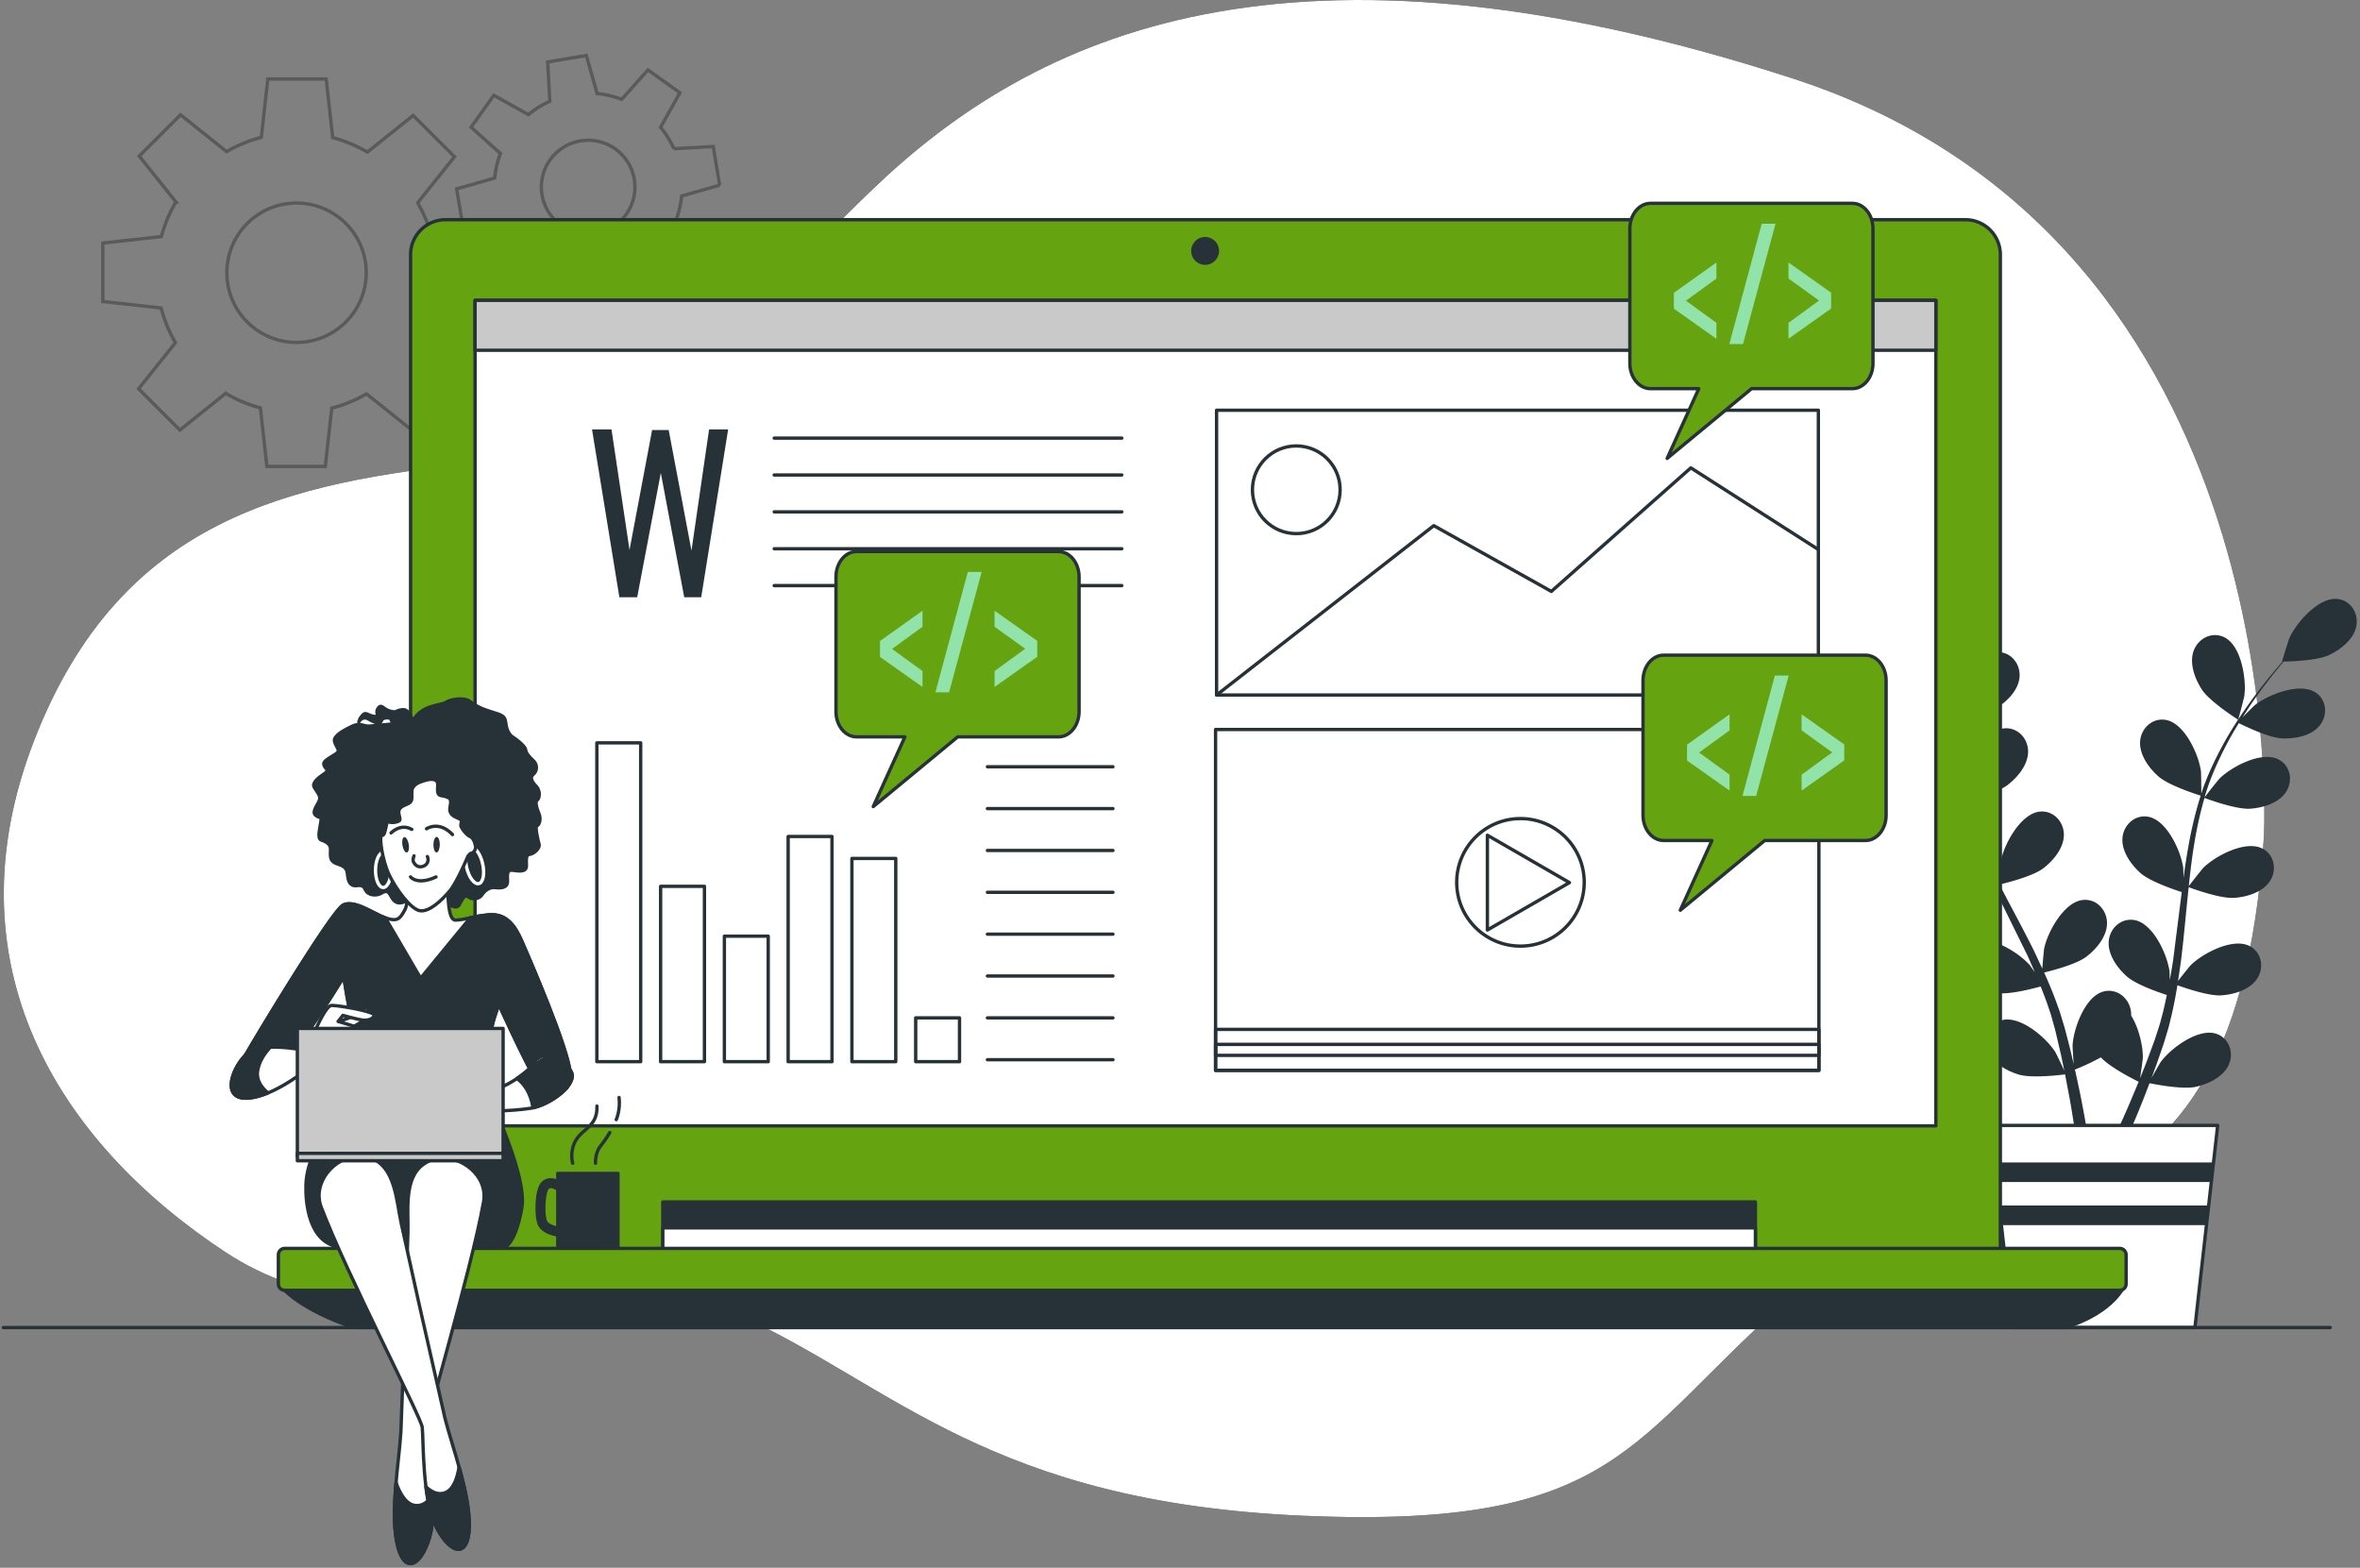
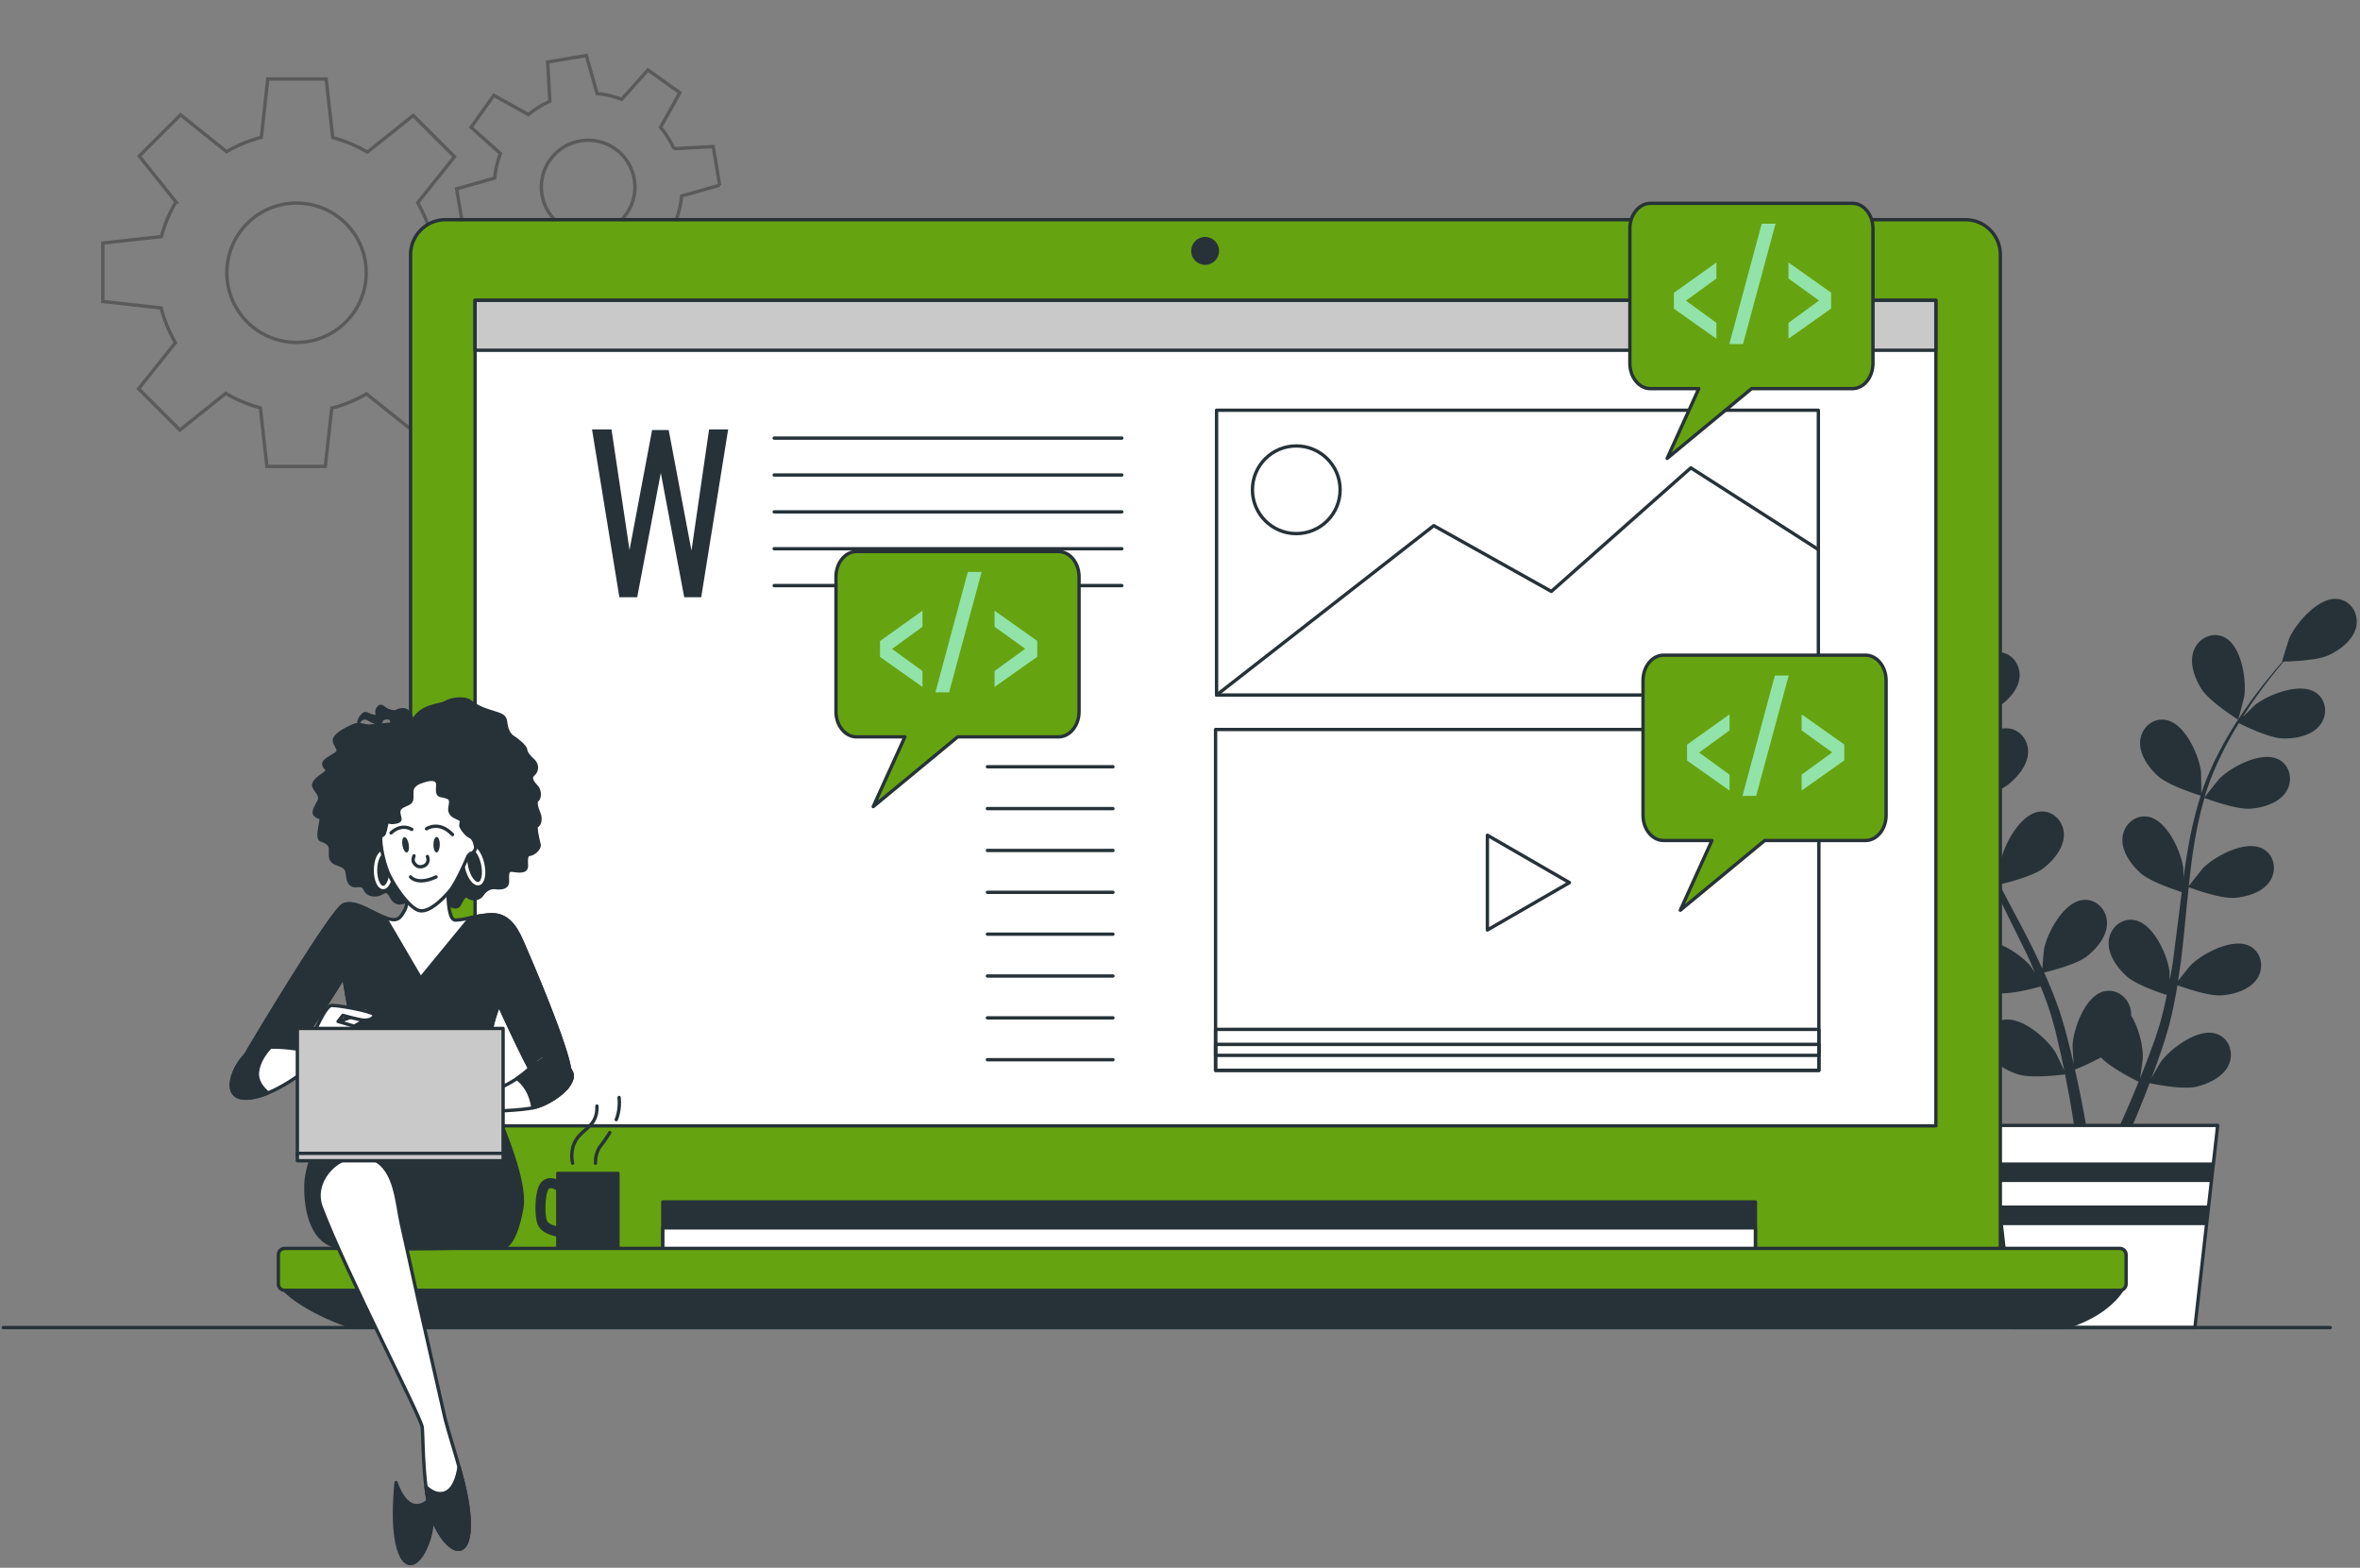
<svg xmlns="http://www.w3.org/2000/svg" xmlns:xlink="http://www.w3.org/1999/xlink" width="706" height="469">
  <rect width="100%" height="100%" fill="#808080" stroke="none" />
  <style>.B{stroke-linejoin:round}.C{fill:#263238}.D{fill-rule:nonzero}.E{stroke:#263238}.F{fill:#fff}.G{stroke-linecap:round}.H{fill:#66a310}.I{fill:#92e3a9}</style>
  <g fill="none" fill-rule="evenodd">
    <g class="D">
      <use xlink:href="#B" fill="#000" />
      <use xlink:href="#B" opacity=".7" class="F" />
      <g class="C">
        <path d="M568.766 213.083c4.073 1.779 14.034 1.554 14.042 1.554.103-.003-2.141-6.521-2.33-6.916-2.185-4.572-9.097-12.122-14.721-11.361-4.051.547-6.305 4.602-5.39 8.417.933 3.896 4.93 6.789 8.399 8.306z" />
        <path d="M572.204 241.936c4.225.616 13.114-1.962 13.821-2.17 1.404 4.977 3.247 9.97 5.392 14.919 1.222 2.831 2.543 5.645 3.901 8.449l-1.663-2.381c-3.317-3.833-11.976-9.288-17.199-7.069-3.765 1.598-4.865 6.103-2.976 9.54 1.929 3.511 6.55 5.248 10.294 5.793 3.801.554 11.424-1.492 13.435-2.06l1.589 3.213 7.553 15.314c.842 1.791 1.606 3.586 2.377 5.38l-1.446-2.062c-3.316-3.832-11.975-9.288-17.199-7.07-3.763 1.598-4.865 6.104-2.976 9.541 1.931 3.511 6.55 5.247 10.296 5.792 3.626.529 10.68-1.296 13.072-1.96.734 1.86 1.472 3.722 2.1 5.558.4 1.263.874 2.451 1.203 3.742l1.054 3.777 1.705 7.302 1.009 4.826c-.818-1.793-2.493-5.269-2.666-5.544-2.695-4.29-10.429-10.994-15.929-9.594-3.962 1.01-5.734 5.296-4.386 8.98 1.375 3.762 5.678 6.178 9.298 7.285 3.985 1.218 12.808.105 13.91-.041l1.441 7.638a344.16 344.16 0 0 1 2.203 14.25h3.72c-.649-4.213-1.496-9.232-2.618-14.867a310.35 310.35 0 0 0-1.801-8.455c.663-.264 4.426-1.786 7.761-3.649 2.904 3.146 10.347 6.827 11.311 7.295l-3.011 7.165a344.2 344.2 0 0 1-5.739 12.511h4.023c1.483-3.294 3.114-7.045 4.814-11.202 1.039-2.525 2.1-5.244 3.162-8.046 1.068.223 9.802 1.997 13.873 1.078 3.691-.835 8.163-2.923 9.816-6.573 1.618-3.573.169-7.98-3.707-9.282-5.378-1.808-13.59 4.302-16.599 8.38-.178.24-1.812 3.066-2.813 4.865l1.282-3.442c.86-2.34 1.647-4.701 2.503-7.237l1.124-3.756c.401-1.246.667-2.614 1.011-3.931.732-3.072 1.323-6.22 1.849-9.405 2.051.746 9.373 3.294 13.166 3.026 3.776-.265 8.511-1.652 10.698-5.01 2.141-3.286 1.377-7.862-2.256-9.737-5.044-2.601-14.087 2.195-17.678 5.77-.224.222-2.513 3.077-3.74 4.67l.852-5.778c.699-5.627 1.23-11.344 1.786-17.045l.542-5.225c.727.274 9.364 3.489 13.613 3.191 3.775-.265 8.512-1.652 10.698-5.01 2.141-3.286 1.377-7.862-2.257-9.735-5.044-2.602-14.086 2.193-17.677 5.768-.271.269-3.559 4.382-4.344 5.469.405-3.834.844-7.65 1.43-11.396.8-5.167 1.873-10.194 3.271-14.987.338.129 9.338 3.525 13.689 3.22 3.776-.266 8.513-1.653 10.698-5.01 2.14-3.287 1.377-7.862-2.257-9.736-5.044-2.601-14.085 2.194-17.678 5.769a144.84 144.84 0 0 0-4.4 5.556c.084-.285.139-.589.227-.872 1.558-5.098 3.707-9.84 5.937-14.182 1.291-2.526 2.666-4.867 4.054-7.115 1.612.805 9.016 4.4 12.962 4.558 3.782.151 8.642-.707 11.183-3.804 2.489-3.032 2.233-7.664-1.173-9.925-4.728-3.139-14.242.634-18.204 3.793-.215.172-2.212 2.161-3.646 3.629l1.92-3.005c2.374-3.576 4.768-6.702 6.911-9.456 1.231-1.554 2.375-2.937 3.46-4.219 1.992-.035 10.022-.279 13.533-1.927 3.425-1.609 7.344-4.61 8.173-8.53.811-3.838-1.552-7.831-5.615-8.268-5.643-.608-12.348 7.125-14.409 11.754-.178.401-2.245 6.978-2.141 6.977l.121-.001c-1.069 1.213-2.199 2.525-3.406 3.984-2.208 2.712-4.676 5.795-7.137 9.333-2.469 3.529-5.051 7.432-7.401 11.789-2.361 4.364-4.62 9.075-6.321 14.231-.02.058-.032.121-.052.18.03-1.662-.044-6.314-.09-6.669-.651-5.026-4.863-14.354-10.445-15.386-4.02-.742-7.425 2.407-7.746 6.317-.326 3.993 2.568 7.989 5.391 10.511 3.183 2.843 12.02 5.597 12.724 5.815-1.575 4.924-2.791 10.105-3.733 15.416-.542 3.037-.993 6.111-1.407 9.2l-.074-2.903c-.652-5.026-4.863-14.353-10.445-15.385-4.021-.743-7.425 2.407-7.745 6.317-.328 3.993 2.567 7.989 5.39 10.51 2.865 2.558 10.351 5.059 12.341 5.693l-.446 3.557-2.148 16.939c-.285 1.959-.638 3.877-.985 5.798l-.069-2.516c-.651-5.026-4.863-14.354-10.443-15.386-4.022-.742-7.427 2.407-7.748 6.318-.327 3.991 2.569 7.989 5.392 10.51 2.732 2.442 9.623 4.811 11.984 5.576-.414 1.956-.825 3.917-1.315 5.794-.364 1.274-.625 2.525-1.061 3.785l-1.204 3.73-2.607 7.032-1.821 4.581c.306-1.946.828-5.77.835-6.093.077-3.366-1.118-8.839-3.497-12.686.015-.497-.014-.992-.093-1.485-.623-3.873-4.261-6.75-8.212-5.697-5.484 1.46-8.962 11.086-9.221 16.146-.016.299.18 3.557.337 5.61l-.83-3.579c-.575-2.426-1.221-4.829-1.905-7.418l-1.136-3.753c-.352-1.26-.885-2.547-1.325-3.836-1.085-2.965-2.328-5.918-3.646-8.865 2.124-.509 9.635-2.424 12.651-4.739 3.003-2.304 6.188-6.074 6.16-10.079-.028-3.923-3.188-7.318-7.253-6.877-5.642.612-10.539 9.601-11.563 14.564-.063.31-.398 3.953-.543 5.959l-2.477-5.29c-2.521-5.079-5.231-10.141-7.913-15.202l-2.431-4.657c.758-.174 9.736-2.257 13.115-4.849 3.002-2.303 6.188-6.074 6.159-10.08-.028-3.922-3.189-7.317-7.253-6.875-5.642.613-10.538 9.6-11.563 14.564-.077.374-.55 5.617-.605 6.956-1.776-3.42-3.516-6.846-5.094-10.293-2.182-4.752-4.062-9.535-5.539-14.304.353-.08 9.733-2.213 13.193-4.867 3.003-2.304 6.188-6.074 6.159-10.08-.027-3.923-3.188-7.317-7.253-6.875-5.642.612-10.538 9.601-11.562 14.563-.081.39-.587 6.032-.605 7.06-.088-.283-.21-.568-.293-.851-1.512-5.112-2.336-10.253-2.871-15.105-.316-2.818-.461-5.529-.543-8.17 1.788-.218 9.947-1.304 13.325-3.35 3.239-1.961 6.818-5.358 7.229-9.342.402-3.902-2.367-7.624-6.454-7.632-5.675-.011-11.529 8.386-13.092 13.206-.085.262-.654 3.023-1.04 5.039l-.055-3.566c.008-4.292.279-8.221.547-11.699.169-1.977.361-3.761.558-5.427 1.642-1.13 8.205-5.763 10.224-9.074 1.97-3.232 3.581-7.896 2.11-11.622-1.44-3.649-5.613-5.675-9.244-3.799-5.042 2.606-6.368 12.755-5.534 17.754.073.431 1.977 7.058 2.063 7l.099-.068c-.222 1.6-.44 3.319-.641 5.202-.346 3.479-.704 7.413-.804 11.722-.112 4.304-.113 8.986.331 13.916.439 4.941 1.152 10.118 2.578 15.356.016.059.041.119.057.178-.893-1.403-3.521-5.241-3.757-5.513-3.315-3.833-11.975-9.289-17.198-7.071-3.763 1.599-4.866 6.105-2.976 9.542 1.931 3.504 6.55 5.24 10.295 5.786zm97.317-26.662c.088.055 1.812-6.62 1.872-7.054.698-5.019-.902-15.128-6.013-17.597-3.681-1.778-7.796.361-9.137 4.048-1.371 3.764.366 8.383 2.423 11.561 2.416 3.729 10.849 9.037 10.855 9.042z" />
      </g>
      <path d="M656.62 397.135h-54.448l-6.805-60.469h68.059z" class="B E F" />
      <path d="M596.614 347.744l.66 5.859h64.247l.659-5.859zm63.456 18.748l.659-5.859h-62.664l.659 5.859z" class="C" />
    </g>
    <g opacity=".3" stroke="#000">
      <path d="M146.662 90.461V72.995l-17.442-1.94c-.957-3.689-2.412-7.175-4.277-10.395l11.017-13.775-12.35-12.35-13.713 10.97a41.56 41.56 0 0 0-10.365-4.342l-1.949-17.522H80.117l-1.94 17.442c-3.689.957-7.175 2.412-10.395 4.277L54.007 34.341l-12.35 12.35 10.969 13.715a41.56 41.56 0 0 0-4.342 10.365L30.762 72.72v17.466l17.442 1.94c.957 3.689 2.412 7.175 4.277 10.395l-11.017 13.775 12.35 12.35 13.715-10.969a41.56 41.56 0 0 0 10.365 4.342l1.949 17.522h17.466l1.94-17.442c3.689-.957 7.175-2.412 10.395-4.277l13.775 11.017 12.35-12.35-10.969-13.715a41.56 41.56 0 0 0 4.342-10.365l17.52-1.948zm-57.95 11.974c-11.512 0-20.845-9.332-20.845-20.844s9.332-20.845 20.845-20.845 20.844 9.333 20.844 20.845-9.332 20.844-20.844 20.844zm126.585-47.033l-1.935-11.563-11.762.648a27.9 27.9 0 0 0-3.983-6.408l5.768-10.34-9.545-6.808-7.864 8.782a27.88 27.88 0 0 0-7.343-1.726l-3.232-11.385-11.563 1.935.648 11.762a27.9 27.9 0 0 0-6.408 3.983l-10.34-5.767-6.808 9.545 8.782 7.864c-.894 2.332-1.484 4.798-1.726 7.344L136.602 56.5l1.935 11.563 11.762-.648a27.9 27.9 0 0 0 3.983 6.408l-5.768 10.34 9.545 6.808 7.864-8.782c2.332.894 4.798 1.483 7.344 1.726l3.232 11.384 11.563-1.936-.649-11.762a27.88 27.88 0 0 0 6.408-3.983l10.34 5.768 6.808-9.545-8.782-7.864a27.92 27.92 0 0 0 1.726-7.343l11.384-3.232zm-37.038 14.349c-7.622 1.276-14.834-3.869-16.11-11.49s3.869-14.834 11.49-16.11 14.834 3.869 16.11 11.49-3.869 14.835-11.49 16.11z" />
    </g>
    <g class="D">
      <g class="B E">
        <path d="M598.411 374.42H122.827V76.18a10.46 10.46 0 0 1 10.456-10.456h454.672a10.46 10.46 0 0 1 10.456 10.456v298.24h0z" class="H" />
        <path d="M198.286 359.56h326.846v16.104H198.286z" class="C" />
        <path d="M198.286 367.313h326.846v8.35H198.286z" class="F" />
        <path d="M84.367 385.206s5.368 6.561 21.472 11.928H617.58s11.929-2.982 17.297-11.332l-550.51-.596z" class="C" />
        <path d="M634.138 385.996H85.17c-1.047 0-1.895-.848-1.895-1.895v-8.751c0-1.046.848-1.895 1.895-1.895h548.968c1.046 0 1.895.848 1.895 1.895v8.751c0 1.047-.849 1.895-1.895 1.895z" class="H" />
      </g>
      <circle cx="360.516" cy="75.06" r="4.175" class="C" />
      <g class="B E">
        <path d="M142.12 89.842h436.997v246.956H142.12z" class="F" />
        <path fill="#c9c9c9" d="M142.12 89.842h436.997v14.946H142.12z" />
      </g>
    </g>
    <g class="E B">
      <path d="M1 397.135h696.095" class="G" />
      <path d="M363.638 218.221h180.488V320.2H363.638z" />
      <path d="M363.638 307.942h180.488v12.259H363.638z" />
      <path d="M363.638 312.429h180.488v3.284H363.638z" />
-       <circle cx="454.85" cy="263.952" r="19.076" />
      <path d="M469.511 264.032l-24.554-14.175v28.351z" />
      <path d="M363.941 122.716H543.97v85.2H363.941z" />
      <path d="M363.941 207.916l64.977-50.67 35.172 19.672 41.728-36.96 38.152 24.441" class="G" />
      <circle cx="387.786" cy="146.516" r="13.115" />
-       <path d="M178.547 222.223h13.115v95.38h-13.115zm19.076 42.921h13.115v52.459h-13.115zm19.076 14.903h13.115v37.556h-13.115zm19.076-29.806h13.115v67.362h-13.115zm19.076 6.557h13.115v60.805h-13.115zm19.076 47.69h13.115v13.115h-13.115z" />
      <path d="M295.387 229.377h37.556m-37.556 12.518h37.556m-37.556 12.519h37.556m-37.556 12.518h37.556m-37.556 12.519h37.556m-37.556 12.519h37.556m-37.556 12.518h37.556m-37.556 12.519h37.556" class="G" />
    </g>
    <path d="M185.286 178.662l-8.182-50.21h5.827l5.393 36.077 6.756-35.891h4.959l6.819 36.077 5.268-36.263h5.703l-8.059 50.21h-5.083l-7.004-37.192-7.066 37.192z" class="C D" />
    <path d="M231.601 131.063h103.994m-103.994 11.03h103.994m-103.994 11.03h103.994m-103.994 11.029h103.994m-103.994 11.03h103.994" class="B E G" />
    <g class="D">
      <path d="M558.094 195.994h-60.439c-3.379 0-6.144 3.4-6.144 7.554v40.331c0 4.155 2.765 7.554 6.144 7.554h14.479l-9.471 20.864 25.257-20.864h30.174c3.379 0 6.144-3.399 6.144-7.554v-40.331c0-4.155-2.765-7.554-6.144-7.554z" class="B E H" />
      <path d="M517.399 236.501l-12.715-8.98v-4.757l12.715-9.069v4.802l-9.113 6.624 9.113 6.624v4.756zm3.866 1.6l9.692-36.011h4.134l-9.736 36.011zm17.695-1.6v-4.757l9.158-6.669-9.158-6.58v-4.802l12.759 9.025v4.757z" class="I" />
      <path d="M554.162 60.825h-60.439c-3.379 0-6.144 3.399-6.144 7.554v40.331c0 4.155 2.765 7.554 6.144 7.554h14.479l-9.471 20.864 25.257-20.864h30.174c3.379 0 6.144-3.399 6.144-7.554V68.379c0-4.155-2.765-7.554-6.144-7.554z" class="B E H" />
      <path d="M513.466 101.332l-12.715-8.98v-4.757l12.715-9.069v4.802l-9.113 6.624 9.113 6.624v4.756zm3.867 1.6l9.692-36.011h4.134l-9.736 36.011zm17.695-1.6v-4.757l9.158-6.669-9.158-6.58v-4.802l12.759 9.025v4.757z" class="I" />
      <path d="M316.664 164.995h-60.439c-3.379 0-6.144 3.4-6.144 7.554v40.331c0 4.155 2.765 7.554 6.144 7.554h14.479l-9.471 20.864 25.257-20.864h30.174c3.379 0 6.144-3.399 6.144-7.554v-40.331c.001-4.154-2.764-7.554-6.144-7.554z" class="B E H" />
      <path d="M275.969 205.502l-12.715-8.98v-4.757l12.715-9.069v4.802l-9.113 6.624 9.113 6.624zm3.867 1.601l9.692-36.011h4.134l-9.736 36.011zm17.695-1.601v-4.757l9.158-6.668-9.158-6.58v-4.802l12.759 9.025v4.757z" class="I" />
      <g class="C">
        <path d="M167.717 370.058c-.045 0-.091-.002-.137-.006-.58-.053-5.698-.612-6.828-4.003-.876-2.628-.898-9.995 1.146-12.332 1.866-2.132 4.748-1.101 6.01-.26a1.5 1.5 0 1 1-1.657 2.501c-.035-.022-1.512-.928-2.095-.266-.975 1.114-1.33 7.093-.559 9.407.367 1.1 2.757 1.822 4.257 1.965a1.5 1.5 0 0 1-.137 2.994z" />
        <path d="M166.863 351.024h18.001v22.106h-18.001z" class="B E" />
      </g>
    </g>
    <g class="E B">
      <path d="M171.314 347.971s-1.068-3.632 1.068-7.05 6.409-4.059 6.196-10.041m3.846 7.905s-1.068 1.923-2.777 4.059-1.496 5.128-1.496 5.128m6.196-13.033s1.282-2.777.855-6.623" class="G" />
      <g class="D">
        <path d="M123.493 215.86s-.875-3.83-3.121-3.56-1.535 1.013-3.675.442-2.565-2.384-3.619-.808.932 2.581-.955 2.393-2.647-1.339-3.39-.628-1.078 1.372-1.078 1.372l-.31.866s1.004-1.985 3.014-.777 3.488 1.445 3.774.375 2.785-.957 2.859-.344.785 1.356.785 1.356l-7.171.656c-1.634.197-2.826-1.11-5.178.002s-4.296 2.174-5.169 3.522 1.185 2.965.9 4.035-4.475 2.403-4.303 3.832 2.059 1.617.14 2.883-3.609 2.713-3.054 3.889 1.953 2.458 1.692 3.732-2.466 3.611-1.297 4.713 1.887.187 1.675 1.87-1.248 5.122.051 5.587 2.827 1.11 2.819 2.768-.269 2.932.875 3.831 3.823.783 4.118 3.233.597 3.242 1.692 3.732 2.81-.752 3.668 1.216 3.333 1.878 4.509 1.322 2.099-1.495 3.186.652 2.361 2.409 3.946 1.804 3.904-.263 4.868.864 3.21.857 4.337-.108 1.927-2.925 2.94-1.389 3.456 2.899 4.329 1.551 1.445-3.488 2.817-2.41 3.365.424 4.059-.695 2.205-2.337 3.887-2.125 3.749.17 3.708-1.896-.213-3.496 1.469-3.284 4.231.734 4.19-1.333-.189-3.292 1.036-3.439 3.095-1.822 2.743-3.023-1.276-5.439-.663-5.513 1.437-1.83.579-3.798-1.055-3.602-.467-3.88 1.134-2.622-.287-4.108-1.977-2.662-.851-3.626 1.314-2.851-.083-4.133-2.133-2.229-2.255-3.25-2.868-3.176-3.758-3.691-1.879-1.845-2.149-4.092-.703-2.401-4.575-3.592-4.812-2.114-6.388-3.167-5.456-.587-6.992.427-7.583.704-9.877 5.744z" class="C" />
        <path d="M82.263 320.475c6.61-5.121 20.589-28.33 20.589-28.33s1.687 11.853 3.649 17.512 4.626 9.369 3.958 15.871c-.002.023-.057-1.004-.061-.981l35.848 1.052c-1.097-1.978-1.798-2.343-1.962-3.206-.581-3.058 2.545-9.822 2.579-12.914s2.385-8.989 2.385-8.989 10.337 22.913 12.71 24.841 9.023 3.001 8.625-4.186-12.447-34.949-14.568-39.775-4.779-8.18-9.901-7.69-6.309 1.38-9.8 1.573-1.949-16.576-1.949-16.576-5.499 4.837-12.663 1.938c0 0 .9 8.807-.594 11.568s-2.271 3.628-5.841 2.384-9.16-5.465-12.571-3.834-27.361 41.477-29.232 44.876c-1.237 2.247-4.576 8.013-3.578 9.551l12.377-4.685z" class="F" />
        <path d="M110.459 325.527l.072-.977-.133-.004c.004-.023.058 1.004.061.981z" class="I" />
        <path d="M102.695 270.732c-3.411 1.631-27.361 41.477-29.232 44.876-1.237 2.247-4.576 8.013-3.578 9.551l12.378-4.684c6.61-5.121 20.589-28.331 20.589-28.331s1.687 11.853 3.649 17.512c1.861 5.367 4.348 8.986 4.03 14.893l35.715 1.048c-1.097-1.978-1.798-2.343-1.962-3.206-.581-3.058 2.545-9.822 2.579-12.914s2.385-8.989 2.385-8.989 10.337 22.913 12.71 24.841 9.023 3.001 8.625-4.186-12.447-34.949-14.568-39.775-4.779-8.18-9.901-7.69a39.88 39.88 0 0 0-5.435.881l-14.846 18.074-10.566-18.068c-3.572-1.243-9.161-5.464-12.572-3.833z" class="C" />
        <path d="M110.857 322.77s-18.914 16.346-19.343 31.742c-.149 5.339.875 17.267 9.985 18.524s49.571 0 49.571 0 3.142-.943 5.027-11.624-11.938-38.014-11.938-38.014l-33.302-.628z" class="C" />
        <g class="F">
          <path d="M124.747 329.276l-3.968 4.491c-.522.209-1.149 1.88-2.298 4.386s-.835 2.715.522 2.089 2.715-3.446 2.715-3.446l2.611-1.671s2.611-6.58.418-5.849z" />
          <path d="M160.154 317.805s-3.232 4.371-10.742 7.711-14.8 2.346-18.909 2.529-4.727-.737-6.474 2.552-.193 12.319.656 12.899.952-3.583.952-3.583.754 4.001 1.951 4.072 1.578-3.405 1.578-3.405 1.057 2.465 2.03 2.133.774-2.958.774-2.958 1.181 1.553 1.761.704-.817-6.013-.817-6.013 5.323.872 7.27.209 2.991-2.192 2.991-2.192 9.686.035 15.572-.926 14.054-7.089 12.157-10.875-8.133-4.638-8.133-4.638" class="G" />
        </g>
      </g>
      <path d="M131.971 339.754s-1.935-5.555-1.169-7.771m-1.635 8.596s-1.31-5.377-1.045-8.682m-2.485 8.015s-.962-5.886-.32-7.191" class="G" />
      <path d="M160.155 317.805s-1.705 2.292-5.49 4.824c2.005 1.507 4.079 4.151 4.781 8.77 5.81-1.3 13.282-7.098 11.458-10.737-1.898-3.786-8.133-4.638-8.133-4.638" class="C D G" />
      <g class="D F">
        <path d="M101.137 305.562s2.108-.48 4.333-1.507 3.765-3.252 4.45-2.396.19 2.419-1.103 3.52-5.058 2.983-5.058 2.983-4.061-.786-2.622-2.6z" />
        <path d="M91.76 314.364s5.092-13.532 7.421-13.578 13.315 1.913 12.793 3.011-1.835 1.434-3.156 1.382-6.24-1.431-6.24-1.431l-1.44 1.814s5.075 1.453 5.859 1.826 3.792 3.342 3.039 4.522-1.074.642-1.074.642.411 1.157-.037 2.097-.918.717-.918.717h0a1.58 1.58 0 0 1-2.139 1.326c-1.144-.441-1.16-2.611-2.565-2.436-1.588.197-1.841-.082-1.841-.082s-2.82 2.695-4.812 4.054-4.477 1.33-4.477 1.33-9.367 7.889-17.296 8.88c-8.828 1.103-5.83-8.395-1.413-12.83s18.296-1.244 18.296-1.244z" />
      </g>
      <path d="M108.961 312.552s-1.687-2.771-2.78-3.291-4.689-1.058-4.689-1.058m6.515 7.163s-2.592-3.79-3.405-3.842-3.46-.474-3.46-.474" class="G" />
      <path d="M77.029 320.631c.356-3.082 2.269-5.685 3.843-7.352-2.971.12-5.811.724-7.409 2.329-4.417 4.435-7.415 13.932 1.413 12.83 1.734-.217 3.533-.773 5.291-1.495-1.756-1.452-3.452-3.589-3.138-6.312z" class="C D" />
    </g>
    <g class="B">
      <path d="M144.378 258.356c.687 2.999.17 5.677-1.155 5.98s-2.955-1.883-3.641-4.882-.17-5.677 1.155-5.98 2.954 1.882 3.641 4.882zm-27.362 1.912c-.031 2.901-1.104 5.242-2.396 5.228s-2.315-2.377-2.284-5.278 1.104-5.242 2.396-5.228 2.315 2.376 2.284 5.278z" stroke="#fff" />
      <path d="M126.243 233.767s-3.008.716-3.037 3.015.31 3.076-1.446 3.79-2.702 1.29-2.429 2.912.985 2.128-1.246 2.504-2.064-1.112-2.534 1.053-.569 2.807-1.38 2.944.184 7.269 2.153 11.525 6.58 10.57 9.354 10.936 6.331-2.977 8.813-5.867c2.23-2.597 5.524-10.526 5.524-10.526l.709-.745s1.251-.003 1.586-1.728c0 0-.242-2.671-1.595-3.276s-2.744-2.665-2.847-3.274.572-1.556-.342-2.028-2.436-.84-2.878-2.226 1.075-3.518-.718-4.259-2.739-.164-2.979-1.583.535-3.01-.819-3.616-3.889.449-3.889.449z" class="D E F" />
    </g>
    <path d="M122.275 252.566c.214 1.265-.036 2.363-.557 2.451s-1.117-.867-1.33-2.132.036-2.362.557-2.45 1.117.866 1.33 2.131zm9.294.129c-.014 1.283-.453 2.319-.982 2.313s-.945-1.051-.932-2.334.453-2.319.982-2.313.946 1.051.932 2.334z" class="C D" />
    <g class="E B">
      <g class="G">
        <path d="M122.811 262.318s1.974 2.637 7.631.019m-13.455-13.176s2.826-2.972 6.2-1.046m4.404-.188s3.725-2.569 7.778 1.737" />
        <path d="M123.858 256.029s-.362.924-.277 1.427.871 2.096 2.549 1.813 2.29-1.767 1.728-3.052" />
      </g>
      <g class="D">
-         <path d="M130.924 346.577c-1.527.233-3.01.81-4.346 1.788-5.857 4.29-4.35 13.974-4.552 20.389l-.778 24.188-1.331 35.587c-.585 9.077-3.139 23.223-1.189 32.876s7.023 7.534 9.734-1.377-1.028-26.255-1.35-30.181c-.25-3.054 13.779-49.339 17.545-70.297 1.393-7.754-6.644-14.056-13.733-12.973z" class="F" />
        <path d="M123.813 450.289c-2.578-.586-4.281-3.77-5.337-6.759-.543 6.269-.792 12.714.251 17.875 1.95 9.653 7.024 7.534 9.734-1.377 1.022-3.36 1.126-7.918.844-12.505-1.353 1.843-3.184 3.291-5.492 2.766z" class="C" />
        <path d="M107.203 345.856c1.544-.052 3.108.24 4.601.955 6.548 3.136 6.854 12.931 8.237 19.198l5.228 23.629 7.875 34.73c2.25 8.814 7.37 22.245 7.235 32.092s-5.512 8.7-9.821.443-3.835-25.993-4.243-29.911c-.317-3.048-22.647-45.949-30.215-65.853-2.8-7.363 3.936-15.04 11.103-15.283z" class="F" />
        <path d="M133.33 446.474c2.425-1.051 3.512-4.495 3.998-7.628 1.691 6.061 3.124 12.349 3.052 17.615-.135 9.847-5.513 8.7-9.821.443-1.625-3.114-2.568-7.575-3.137-12.134 1.671 1.561 3.737 2.645 5.908 1.704z" class="C" />
        <g fill="#c9c9c9">
          <path d="M88.953 307.66h61.556v38.241H88.953z" />
          <path d="M88.953 345.027h61.556v2.212H88.953z" />
        </g>
      </g>
    </g>
  </g>
  <defs>
-     <path id="B" d="M677.238 250.45s10-178-141-227-227-13-275 33-64 76-119 82-106 16-132 83 7 120 57 153 108-2 154 19 75 56 169 60 97-23 145-65 133 2 142-138z" />
-   </defs>
+     </defs>
</svg>